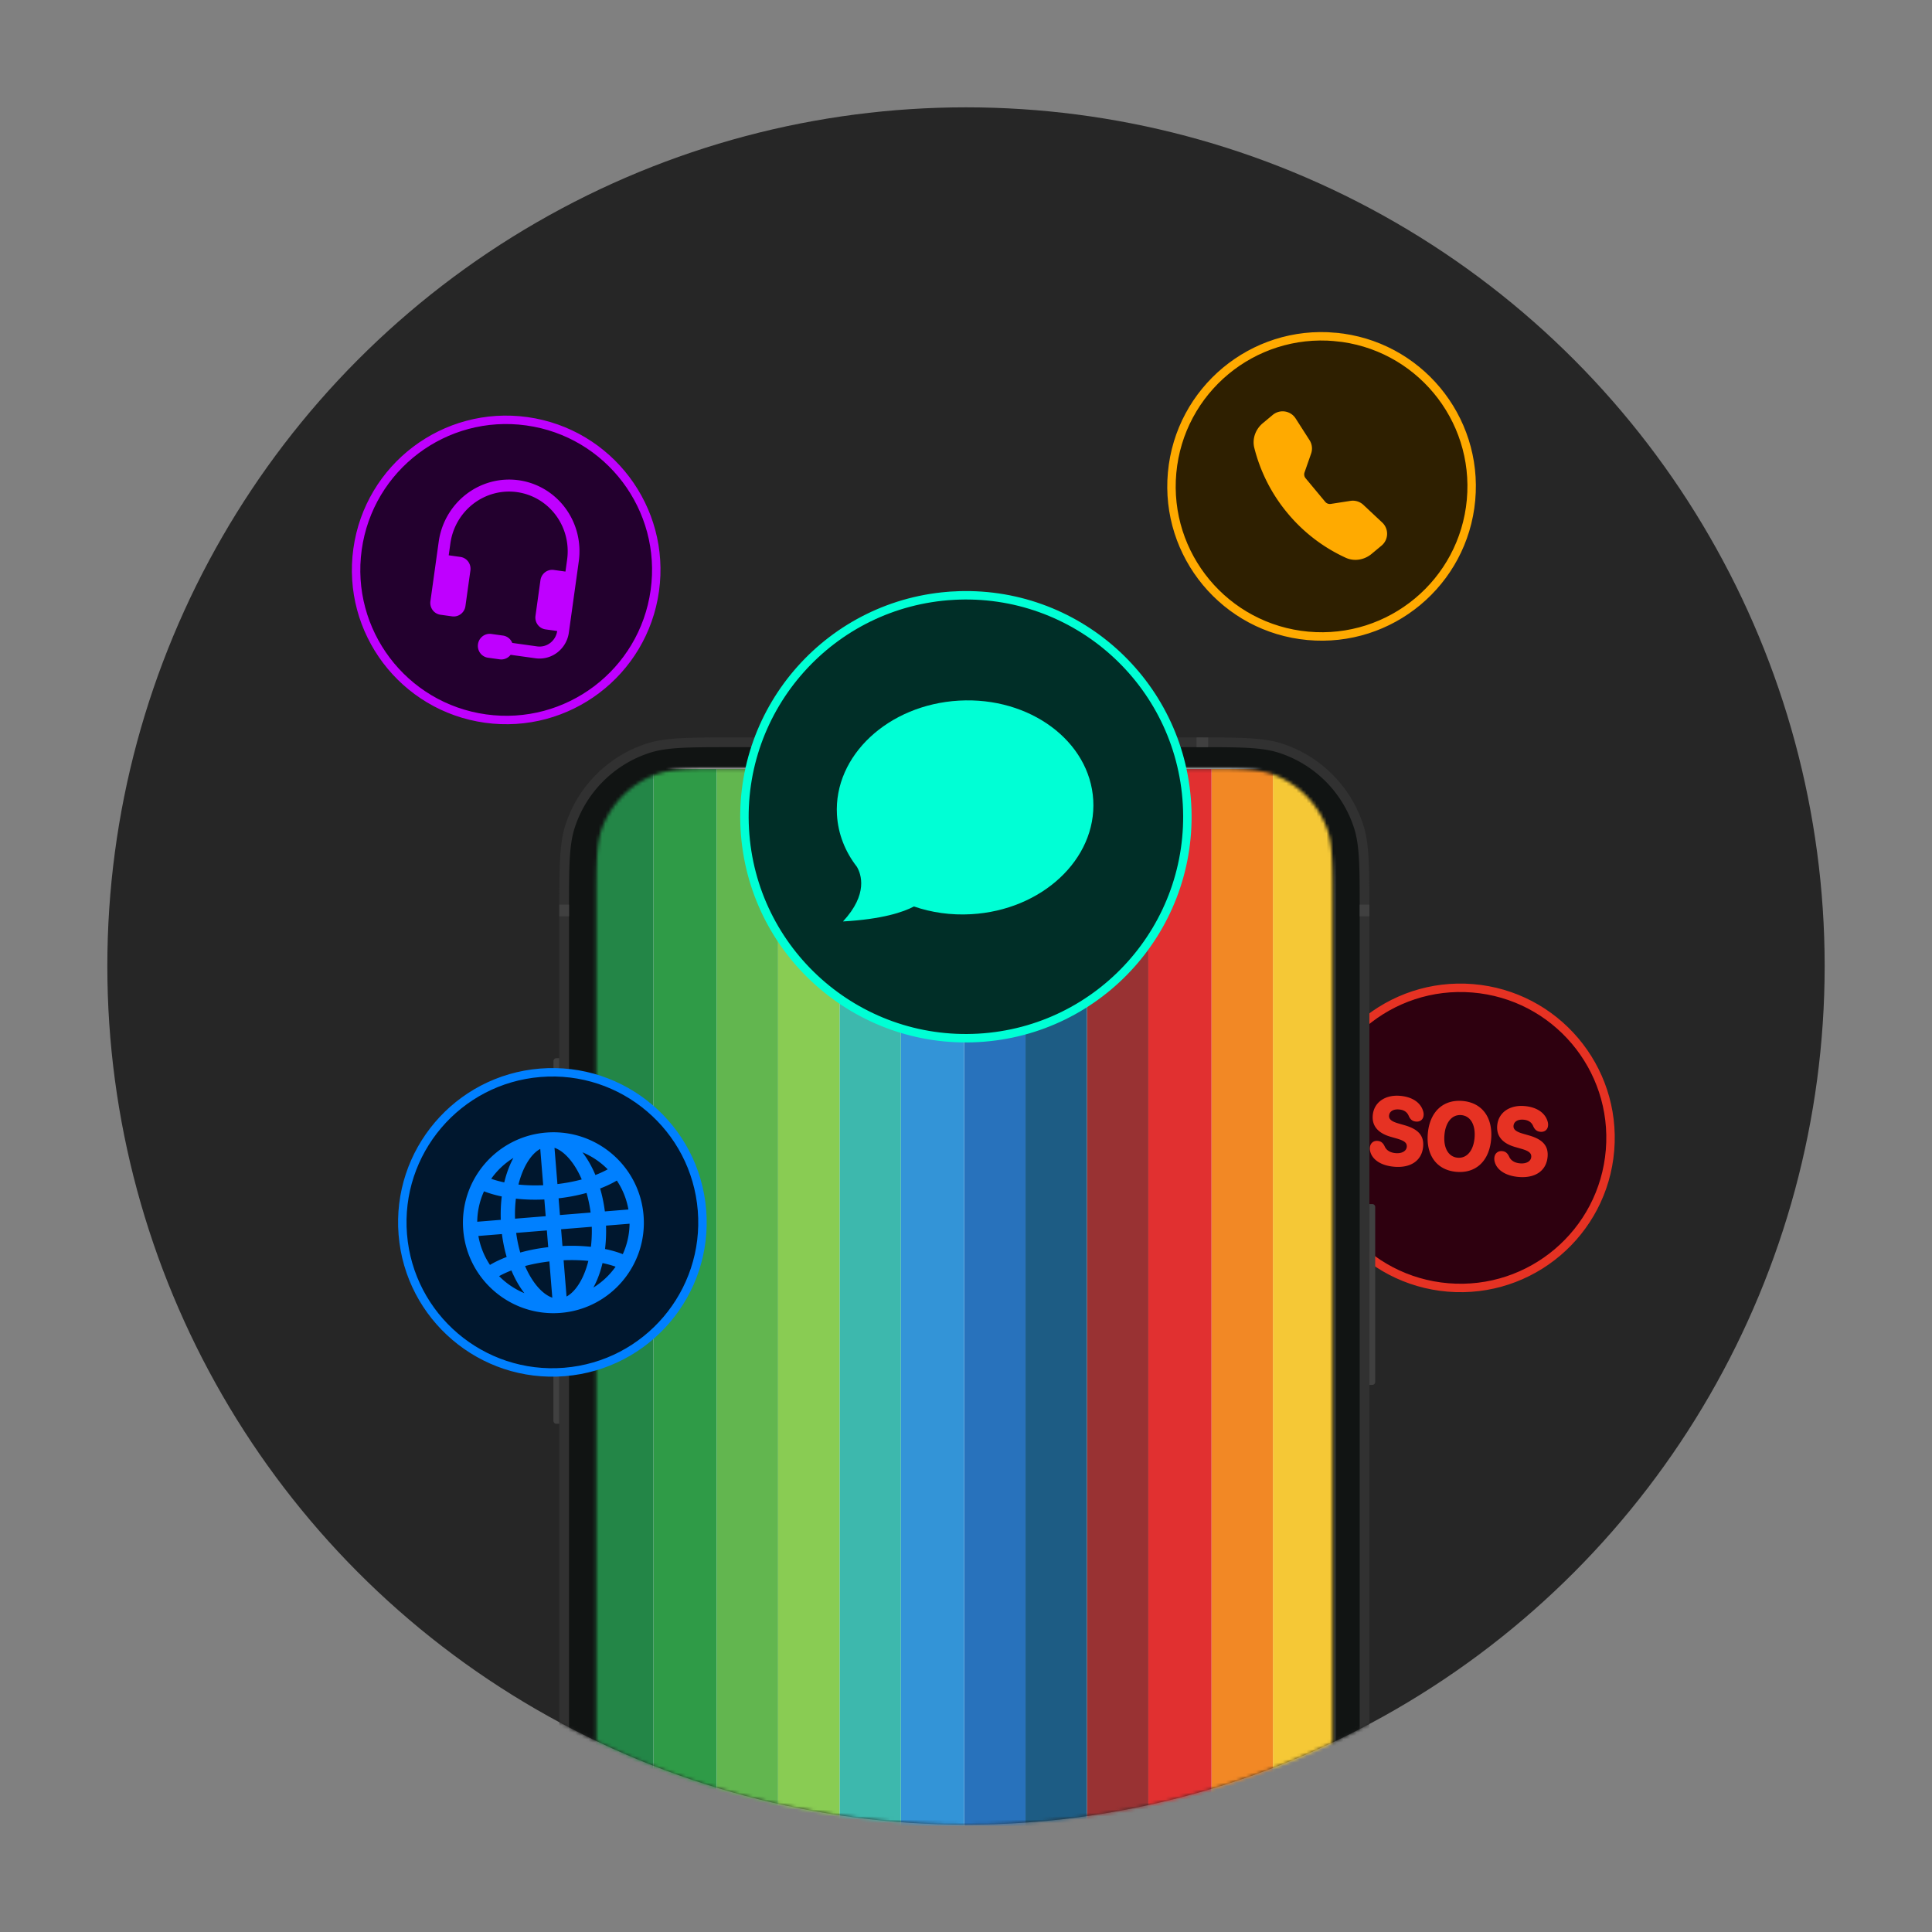
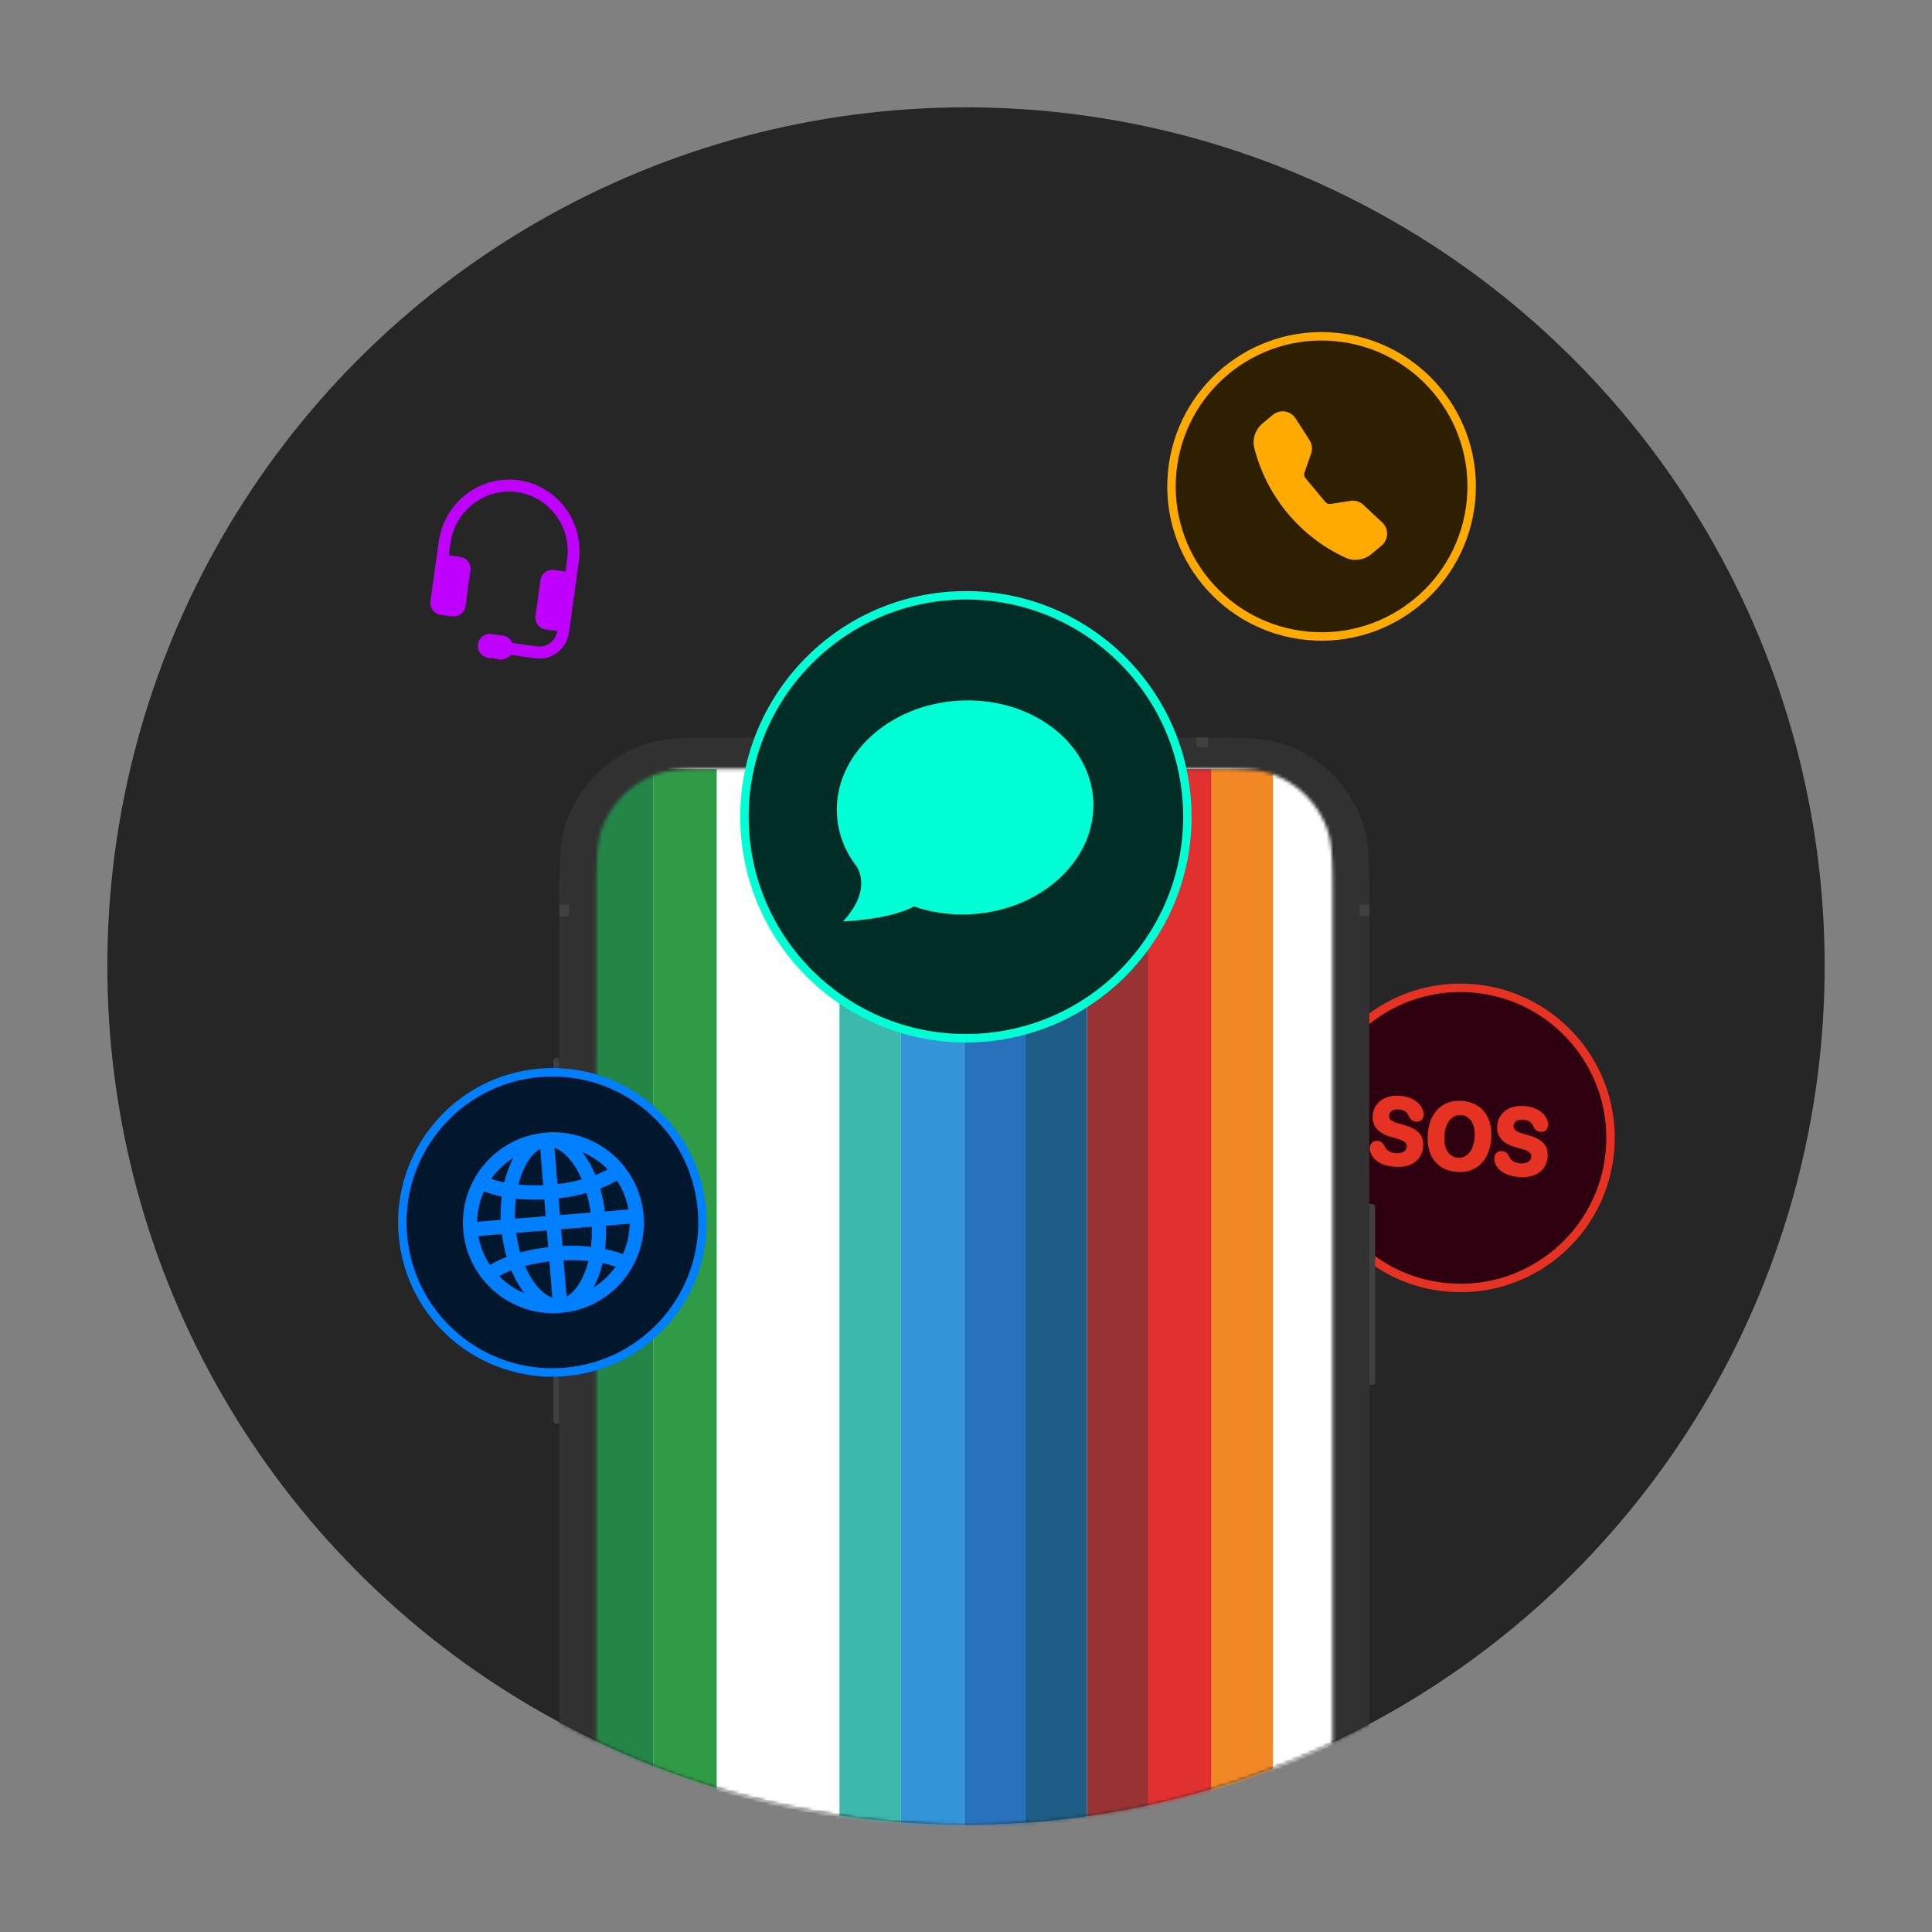
<svg xmlns="http://www.w3.org/2000/svg" width="576" height="576" fill="none">
  <rect width="100%" height="100%" fill="#808080" stroke="none" />
  <circle cx="288" cy="288" r="256" fill="#262626" />
  <mask id="a" width="512" height="512" x="32" y="32" maskUnits="userSpaceOnUse" style="mask-type:alpha">
    <circle cx="288" cy="288" r="256" fill="#fff" />
  </mask>
  <g mask="url(#a)">
    <g clip-path="url(#b)">
-       <path fill="#23002E" stroke="#BF00FF" stroke-width="2.515" d="M157.088 125.596c24.476 3.411 41.552 26.017 38.14 50.493-3.411 24.475-26.017 41.551-50.493 38.14-24.476-3.412-41.55-26.018-38.139-50.494 3.411-24.475 26.017-41.55 50.492-38.139Z" />
      <path fill="#BF00FF" d="M154.144 146.72c-4.615-.643-9.302.607-13.028 3.475-3.727 2.868-6.188 7.119-6.843 11.818l-.494 3.544 3.48.485a3.486 3.486 0 0 1 2.317 1.381c.56.755.801 1.708.67 2.648l-1.482 10.631a3.606 3.606 0 0 1-1.369 2.363 3.477 3.477 0 0 1-2.605.695l-3.481-.485a3.478 3.478 0 0 1-2.316-1.381 3.61 3.61 0 0 1-.67-2.647l2.469-17.719a21.802 21.802 0 0 1 2.724-7.915 21.505 21.505 0 0 1 5.488-6.267 21.06 21.06 0 0 1 7.417-3.665 20.77 20.77 0 0 1 8.217-.505 20.772 20.772 0 0 1 7.766 2.733 21.043 21.043 0 0 1 6.132 5.553 21.503 21.503 0 0 1 3.566 7.529c.69 2.726.844 5.566.455 8.358l-2.963 21.262a9.027 9.027 0 0 1-3.422 5.909 8.708 8.708 0 0 1-6.514 1.738l-7.427-1.035a3.544 3.544 0 0 1-1.455 1.119 3.468 3.468 0 0 1-1.806.232l-3.481-.485a3.478 3.478 0 0 1-2.316-1.381 3.611 3.611 0 0 1-.67-2.648 3.608 3.608 0 0 1 1.369-2.363 3.477 3.477 0 0 1 2.605-.695l3.481.485a3.462 3.462 0 0 1 1.674.717c.485.385.862.894 1.093 1.475l7.427 1.035a5.223 5.223 0 0 0 3.908-1.042 5.417 5.417 0 0 0 2.053-3.546l-3.48-.485a3.481 3.481 0 0 1-2.316-1.381 3.612 3.612 0 0 1-.671-2.648l1.482-10.631a3.61 3.61 0 0 1 1.369-2.364 3.481 3.481 0 0 1 2.605-.694l3.481.485.494-3.544a18.175 18.175 0 0 0-.38-6.965 17.901 17.901 0 0 0-2.971-6.274 17.558 17.558 0 0 0-5.11-4.628 17.31 17.31 0 0 0-6.472-2.277Z" />
    </g>
    <path fill="#2E000F" stroke="#E63223" stroke-width="2.515" d="M439.076 294.65c24.629 2.023 42.955 23.628 40.932 48.257-2.023 24.63-23.628 42.955-48.257 40.932-24.63-2.023-42.955-23.628-40.932-48.257 2.023-24.63 23.628-42.954 48.257-40.932Z" />
    <path fill="#E63223" d="M415.696 347.851c5.037.414 8.26-1.945 8.597-6.051.264-3.214-1.446-5.137-5.46-6.308l-1.93-.557c-2.046-.596-2.859-1.262-2.77-2.338.098-1.203 1.202-1.968 2.965-1.823 1.405.115 2.425.698 2.943 2.023.489 1.038 1.118 1.504 2.179 1.591 1.22.086 2.108-.654 2.207-1.858a3.034 3.034 0 0 0-.107-1.135c-.715-2.667-3.269-4.388-6.928-4.689-4.401-.361-7.803 1.911-8.127 5.848-.256 3.115 1.569 5.275 5.31 6.352l1.943.559c2.228.653 2.989 1.3 2.896 2.433-.102 1.246-1.41 2.051-3.305 1.896-1.538-.127-2.779-.77-3.324-2.098-.539-1.071-1.147-1.477-2.088-1.554-1.233-.102-2.18.704-2.287 2.007-.035.425.009.87.146 1.309.622 2.176 2.991 4.052 7.14 4.393Zm18.566 1.525c5.792.476 9.77-3.275 10.305-9.788.535-6.514-2.776-10.878-8.569-11.353-5.793-.476-9.785 3.287-10.32 9.801-.535 6.514 2.778 10.863 8.584 11.34Zm.346-4.22c-2.73-.224-4.291-2.833-3.972-6.713.319-3.894 2.298-6.212 5.015-5.989 2.718.224 4.292 2.833 3.972 6.727-.319 3.88-2.297 6.198-5.015 5.975Zm18.193 5.743c5.037.413 8.26-1.945 8.598-6.051.264-3.215-1.447-5.137-5.461-6.308l-1.929-.558c-2.046-.595-2.859-1.261-2.771-2.337.099-1.204 1.203-1.968 2.966-1.824 1.405.116 2.425.699 2.943 2.024.489 1.038 1.118 1.503 2.178 1.59 1.221.086 2.109-.653 2.208-1.857a3.053 3.053 0 0 0-.107-1.135c-.715-2.667-3.27-4.388-6.928-4.689-4.401-.361-7.804 1.911-8.127 5.848-.256 3.115 1.568 5.275 5.31 6.352l1.942.559c2.229.653 2.99 1.3 2.897 2.433-.103 1.246-1.41 2.051-3.306 1.895-1.537-.126-2.779-.77-3.324-2.098-.539-1.07-1.146-1.476-2.087-1.554-1.233-.101-2.18.705-2.287 2.008-.035.425.009.87.146 1.309.622 2.175 2.99 4.052 7.139 4.393Z" />
    <path fill="#404040" d="M408.263 358.979h.868c.48 0 .869.389.869.869v52.17a.87.87 0 0 1-.869.87h-.868v-53.909Zm-241.525 65.5h-.869a.87.87 0 0 1-.869-.87v-32.461c0-.48.389-.87.869-.87h.869v34.201Zm.009-43.473h-.869a.87.87 0 0 1-.869-.87v-32.461a.87.87 0 0 1 .869-.87h.869v34.201Zm-.004-49.272h-.869a.87.87 0 0 1-.869-.87V316.37c0-.48.389-.87.869-.87h.869v16.234Z" />
    <path fill="#313131" d="M166.746 272.605c0-14.026 0-21.039 1.842-26.715a37.663 37.663 0 0 1 24.171-24.191c5.671-1.844 12.678-1.844 26.692-1.844h136.108c14.015 0 21.022 0 26.692 1.844a37.66 37.66 0 0 1 24.171 24.191c1.843 5.676 1.843 12.689 1.843 26.715v391.856c0 14.026 0 21.039-1.843 26.715a37.66 37.66 0 0 1-24.171 24.191c-5.67 1.844-12.677 1.844-26.692 1.844H219.451c-14.014 0-21.021 0-26.692-1.844a37.663 37.663 0 0 1-24.171-24.191c-1.842-5.676-1.842-12.689-1.842-26.715V272.605Z" />
-     <path fill="#111413" d="M169.645 271.449c0-12.947 0-19.421 1.7-24.66a34.766 34.766 0 0 1 22.312-22.33c5.234-1.702 11.703-1.702 24.639-1.702h138.425c12.936 0 19.404 0 24.639 1.702a34.765 34.765 0 0 1 22.311 22.33c1.701 5.239 1.701 11.713 1.701 24.66v394.175c0 12.947 0 19.421-1.701 24.66a34.765 34.765 0 0 1-22.311 22.33c-5.235 1.702-11.703 1.702-24.639 1.702H218.296c-12.936 0-19.405 0-24.639-1.702a34.766 34.766 0 0 1-22.312-22.33c-1.7-5.239-1.7-11.713-1.7-24.66V271.449Z" />
    <path fill="#404040" d="M356.723 219.856h3.476v2.899h-3.476v-2.899Zm48.652 49.85h2.896v3.478h-2.896v-3.478Zm-238.621.003h2.896v3.479h-2.896v-3.479Z" />
    <mask id="c" width="221" height="476" x="177" y="229" maskUnits="userSpaceOnUse" style="mask-type:alpha">
      <path fill="#fff" d="M357.274 229.185c11.917 0 17.876 0 22.616 1.836a27.233 27.233 0 0 1 15.566 15.579c1.834 4.743 1.834 10.707 1.834 22.635v395.229c0 11.928 0 17.892-1.834 22.635a27.234 27.234 0 0 1-15.566 15.58c-4.74 1.835-10.699 1.835-22.616 1.835H217.795c-11.917 0-17.876 0-22.616-1.835a27.234 27.234 0 0 1-15.566-15.58c-1.834-4.743-1.834-10.707-1.834-22.635V269.235c0-11.928 0-17.892 1.834-22.635a27.233 27.233 0 0 1 15.566-15.579c4.74-1.836 10.699-1.836 22.616-1.836h139.479Z" />
    </mask>
    <g mask="url(#c)">
      <path fill="#fff" d="M153.228 219.6h269.416v494.636H153.228z" />
-       <path fill="#F5C836" d="M379.508 229.269h18.311v477.646h-18.311z" />
      <path fill="#F28825" d="M361.197 229.269h18.311v477.646h-18.311z" />
      <path fill="#E13030" d="M342.363 229.27h18.834v477.646h-18.834z" />
      <path fill="#993233" d="M324.05 229.27h18.311v477.646H324.05z" />
      <path fill="#1D5C84" d="M305.746 229.27h18.311v477.646h-18.311z" />
      <path fill="#2872BC" d="M287.435 229.271h18.311v477.646h-18.311z" />
      <path fill="#3394D7" d="M268.6 229.268h18.834v477.646H268.6z" />
      <path fill="#3DB8AD" d="M250.286 229.269h18.311v477.646h-18.311z" />
-       <path fill="#89CC53" d="M231.985 229.27h18.311v477.646h-18.311z" />
-       <path fill="#62B64F" d="M213.669 229.269h18.311v477.646h-18.311z" />
      <path fill="#2F9B47" d="M194.835 229.27h18.834v477.646h-18.834z" />
      <path fill="#238647" d="M176.522 229.27h18.311v477.646h-18.311z" />
    </g>
    <rect width="65.314" height="17.829" x="255.017" y="235.392" fill="#111413" rx="8.914" />
    <path fill="#00172E" stroke="#0080FF" stroke-width="2.515" d="M161.074 319.835c24.632-1.995 46.217 16.354 48.212 40.985 1.996 24.632-16.354 46.217-40.986 48.212-24.631 1.996-46.215-16.354-48.211-40.986-1.995-24.631 16.354-46.215 40.985-48.211Z" />
    <path fill="#0080FF" d="m162.896 337.656.028-.002.011-.001c14.783-1.13 27.734 9.917 28.933 24.711 1.202 14.834-9.867 27.854-24.701 29.056-14.835 1.202-27.855-9.867-29.057-24.701-1.198-14.794 9.805-27.782 24.577-29.046l.125-.011.084-.006Zm5.136 38.076.875 10.811c1.055-.563 1.958-1.431 2.701-2.348a15.689 15.689 0 0 0 1.182-1.7c.289-.479.554-.972.799-1.474.3-.614.57-1.241.813-1.879.293-.766.548-1.546.77-2.335.083-.294.161-.589.235-.885-2.45-.247-4.914-.291-7.375-.19Zm-4.244.344c-2.446.296-4.871.736-7.25 1.375.188.435.385.866.593 1.292.354.726.738 1.437 1.158 2.127.31.512.64 1.012.991 1.497.286.394.585.779.9 1.15.251.295.513.583.785.86.212.216.43.425.656.627.879.785 1.913 1.495 3.042 1.881l-.875-10.809Zm-11.317 2.691c-.885.341-1.756.718-2.606 1.138-.359.178-.714.362-1.065.556a22.844 22.844 0 0 0 7.538 5.079 25.592 25.592 0 0 1-1.402-1.997 29.57 29.57 0 0 1-1.375-2.419 33.503 33.503 0 0 1-1.09-2.357Zm27.163-2.201a34.35 34.35 0 0 1-.696 2.503 29.88 29.88 0 0 1-.968 2.608 25.828 25.828 0 0 1-1.063 2.196 22.809 22.809 0 0 0 6.622-6.226 28.63 28.63 0 0 0-1.139-.377 31.786 31.786 0 0 0-2.756-.704Zm-29.989-8.646-7.02.569a22.55 22.55 0 0 0 3.453 8.625l.12-.071c1.548-.904 3.183-1.656 4.859-2.294a41.947 41.947 0 0 1-.595-2.273 45.269 45.269 0 0 1-.817-4.556Zm38.052-3.083-7.02.569a45.38 45.38 0 0 1-.052 4.302c-.053.89-.133 1.779-.242 2.665 1.757.36 3.491.839 5.164 1.483l.131.05a22.54 22.54 0 0 0 2.019-9.069Zm-11.27.913-9.144.741.404 4.991c.659-.03 1.318-.052 1.977-.06a53.803 53.803 0 0 1 6.509.298c.078-.656.138-1.313.183-1.972a41 41 0 0 0 .071-3.998Zm-12.984 6.076-.404-4.991-9.145.741a41.06 41.06 0 0 0 .782 4.22c.132.546.275 1.09.431 1.631a53.924 53.924 0 0 1 6.375-1.343 59.082 59.082 0 0 1 1.961-.258Zm-19.143-16.65a22.564 22.564 0 0 0-2.019 9.069l7.021-.569a45.882 45.882 0 0 1-.016-2.649c.032-1.44.131-2.884.306-4.319a34.716 34.716 0 0 1-3.986-1.06 29.052 29.052 0 0 1-1.306-.472Zm30.572.483a54.548 54.548 0 0 1-8.337 1.601l.404 4.987 9.143-.74a39.445 39.445 0 0 0-1.21-5.848Zm9.029-3.691c-.399.236-.804.46-1.213.676a34.552 34.552 0 0 1-3.764 1.687 43.68 43.68 0 0 1 .936 3.887c.189.975.347 1.957.473 2.944l7.02-.569a22.54 22.54 0 0 0-3.452-8.625Zm-30.095 5.397a39.188 39.188 0 0 0-.272 4.974c.002.331.008.662.018.993l9.143-.741-.404-4.987c-2.827.133-5.671.07-8.485-.239Zm11.509-15.164.876 10.811a54.075 54.075 0 0 0 3.489-.53 49.336 49.336 0 0 0 3.76-.85 28.92 28.92 0 0 0-1.158-2.391 24.666 24.666 0 0 0-1.082-1.801 20.175 20.175 0 0 0-1.013-1.401c-.25-.314-.509-.622-.78-.918-.212-.232-.43-.458-.656-.677-.977-.945-2.139-1.803-3.436-2.243Zm-4.244.337c-1.16.618-2.132 1.6-2.92 2.629-.189.247-.369.499-.542.757-.221.33-.429.669-.626 1.013a20.059 20.059 0 0 0-.784 1.522 23.692 23.692 0 0 0-.789 1.928 28.55 28.55 0 0 0-.84 2.773c1.279.13 2.563.206 3.848.234 1.177.026 2.354.013 3.529-.038l-.876-10.818Zm-8 2.671a22.822 22.822 0 0 0-6.622 6.226c.74.266 1.493.493 2.253.693.543.143 1.089.271 1.639.386.331-1.39.747-2.759 1.257-4.093.258-.675.54-1.339.85-1.991.196-.413.404-.82.623-1.221Zm20.569-1.666c.227.291.447.587.66.889.414.585.804 1.188 1.171 1.805a32.64 32.64 0 0 1 2.04 4.076 33.469 33.469 0 0 0 1.555-.645 26.896 26.896 0 0 0 2.112-1.046 22.808 22.808 0 0 0-7.538-5.079Z" />
  </g>
  <g clip-path="url(#d)">
    <path fill="#2E1F00" stroke="#FA0" stroke-width="2.515" d="M398.091 100.45c24.609 2.255 42.73 24.031 40.475 48.64-2.255 24.61-24.032 42.731-48.641 40.476-24.609-2.255-42.73-24.032-40.475-48.641 2.255-24.609 24.031-42.73 48.641-40.475Z" />
    <path fill="#FA0" fill-rule="evenodd" d="M379.458 123.691a4.607 4.607 0 0 1 3.643-1.007 4.594 4.594 0 0 1 3.167 2.063l4.157 6.484a4.6 4.6 0 0 1 .467 3.997l-1.962 5.616a1.797 1.797 0 0 0 .312 1.731l5.858 7.04a1.796 1.796 0 0 0 1.647.622l5.877-.91a4.61 4.61 0 0 1 3.845 1.186l5.62 5.264a4.597 4.597 0 0 1-.2 6.892l-2.962 2.465c-2.12 1.764-5.101 2.351-7.72 1.151a49.025 49.025 0 0 1-17.334-13.287 49.028 49.028 0 0 1-9.915-19.459c-.702-2.791.417-5.618 2.537-7.382l2.963-2.466Z" clip-rule="evenodd" />
  </g>
  <path fill="#002E27" stroke="#00FFD5" stroke-width="2.515" d="M284.248 177.582c36.408-2.057 67.589 25.788 69.646 62.196 2.058 36.409-25.788 67.589-62.196 69.647-36.408 2.057-67.589-25.788-69.646-62.197-2.057-36.408 25.788-67.588 62.196-69.646Z" />
  <path fill="#00FFD5" d="M289.532 272.56c21.102-1.192 37.402-16.414 36.408-33.998-.993-17.585-18.905-30.873-40.006-29.681-21.102 1.192-37.402 16.414-36.409 33.999.326 5.765 2.471 11.068 5.95 15.551 1.268 2.172 3.428 8.13-4.15 16.288 11.73-.663 17.972-2.785 21.158-4.468 5.204 1.801 10.995 2.651 17.049 2.309Z" />
  <defs>
    <clipPath id="b">
      <path fill="#fff" d="m111.7 118 91.123 12.7-12.7 91.123L99 209.123z" />
    </clipPath>
    <clipPath id="d">
      <path fill="#fff" d="m352.395 95 91.62 8.395-8.395 91.62L344 186.62z" />
    </clipPath>
  </defs>
</svg>